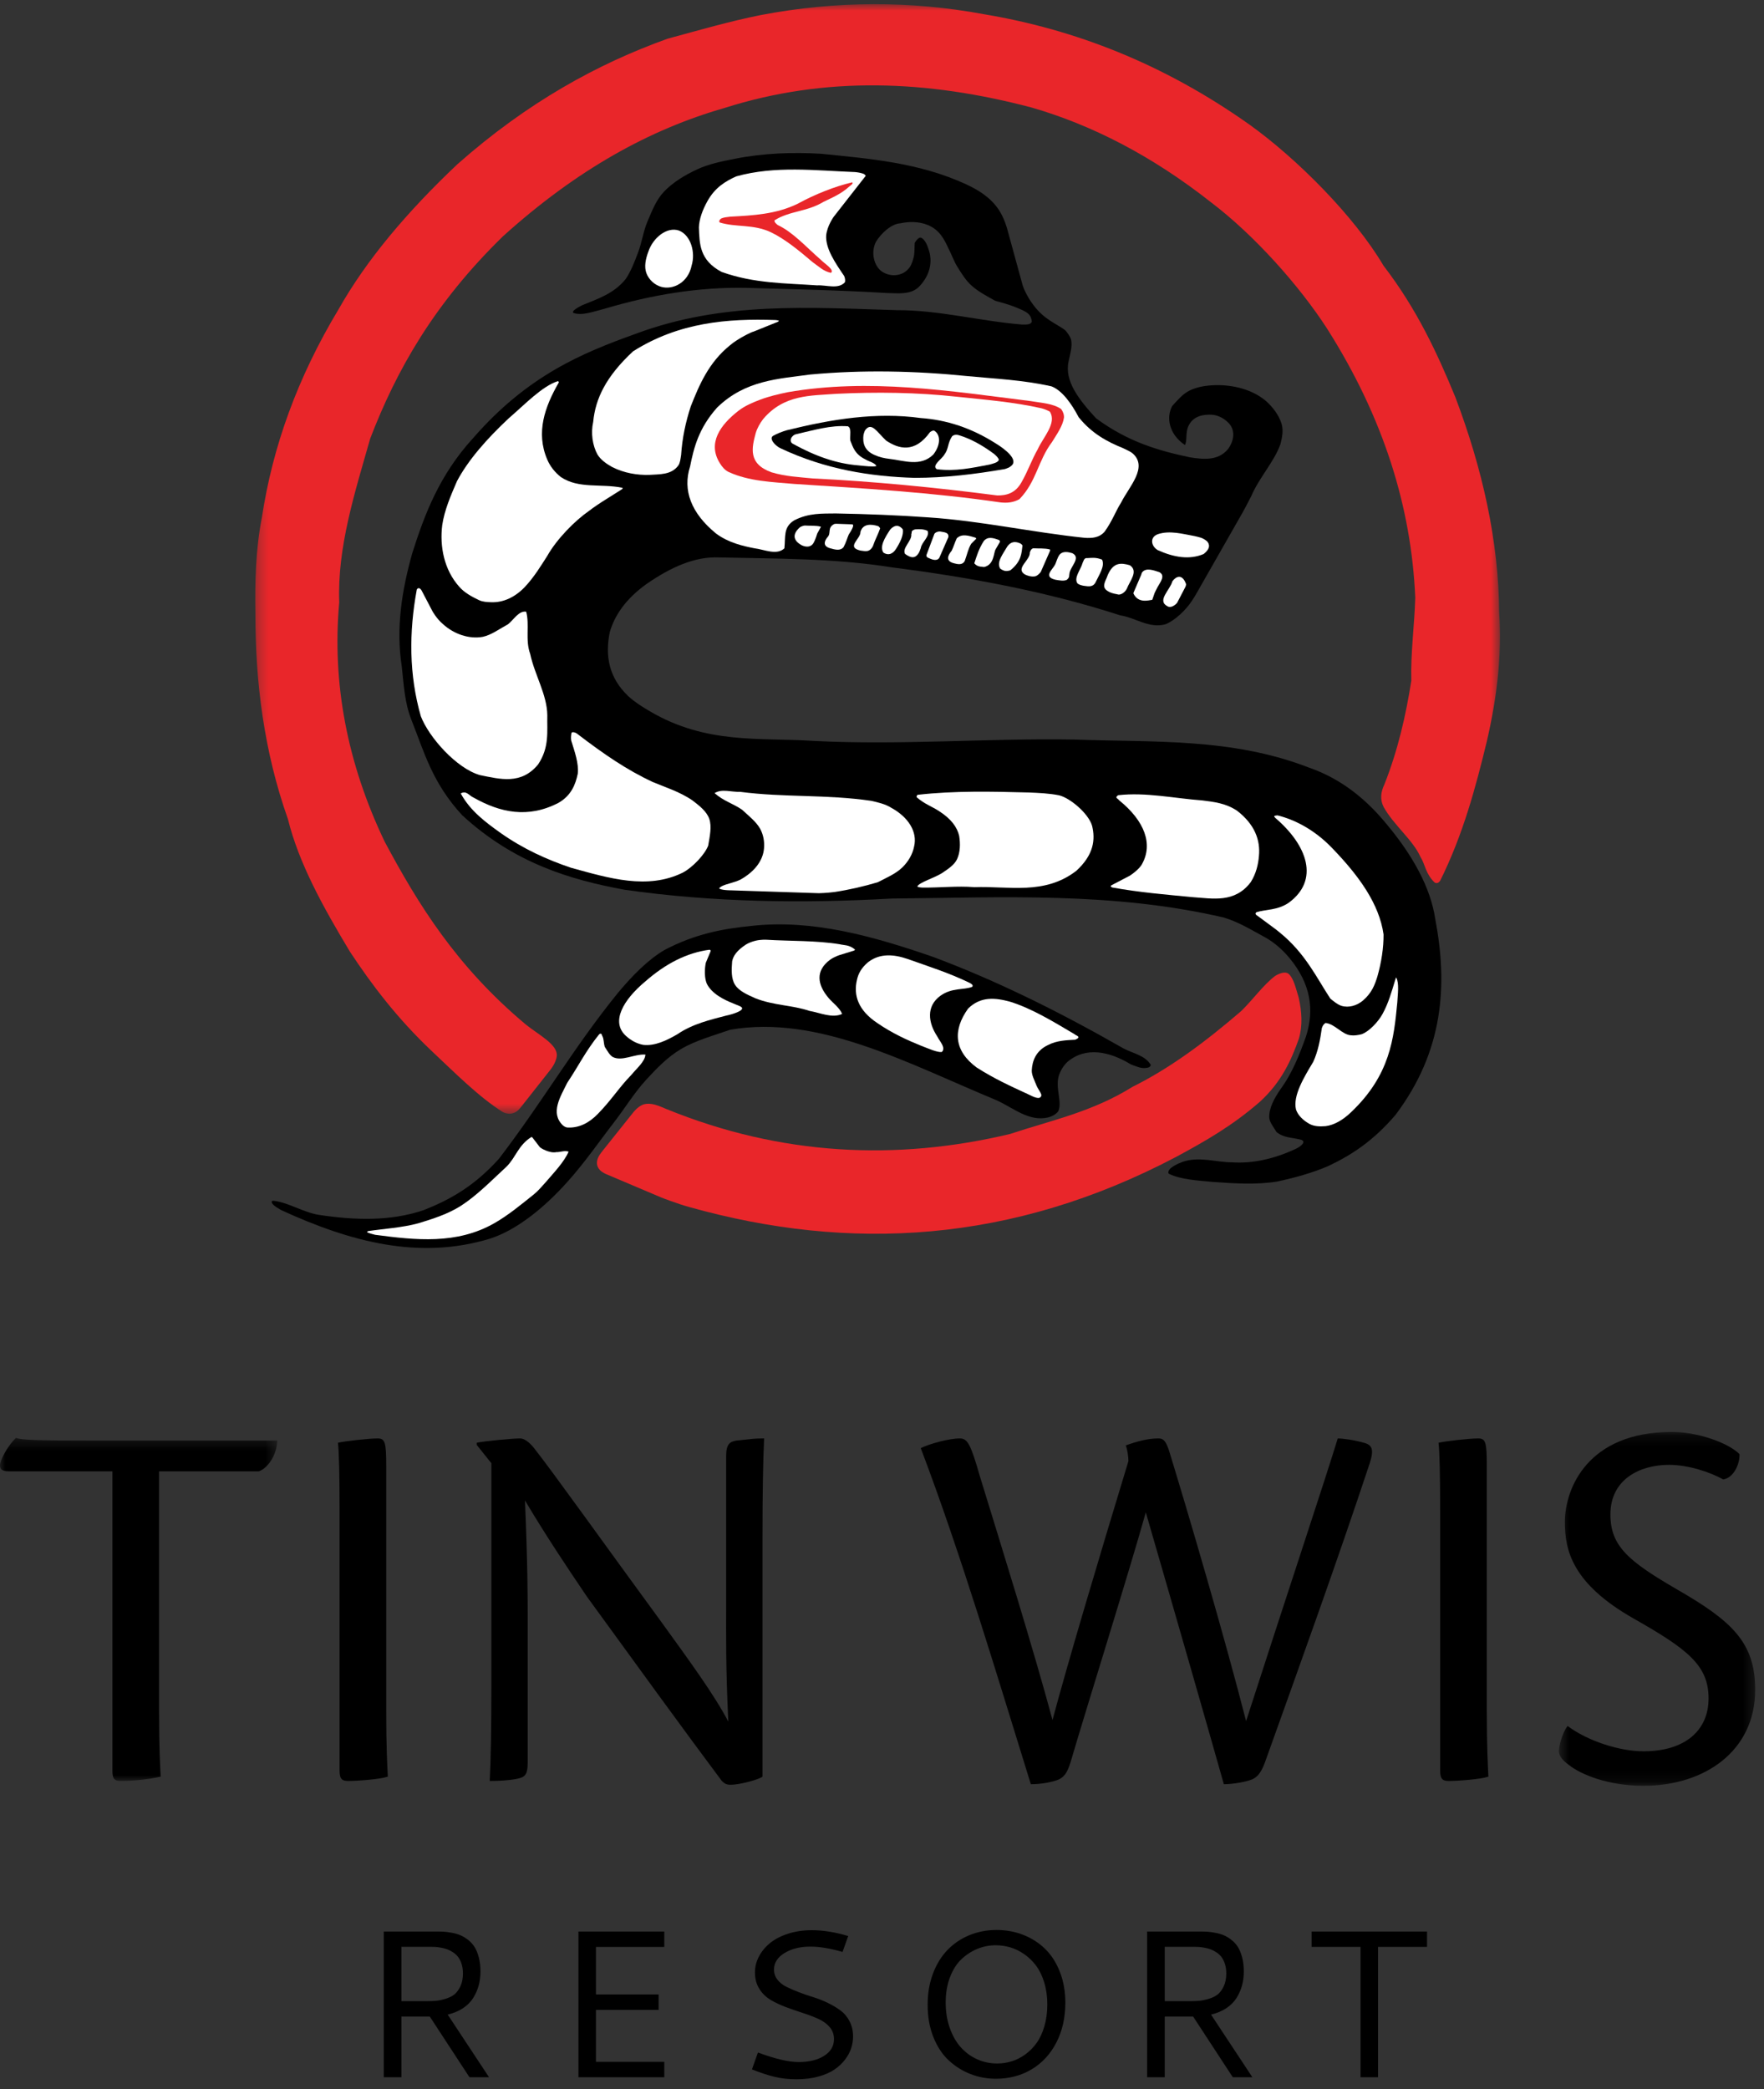
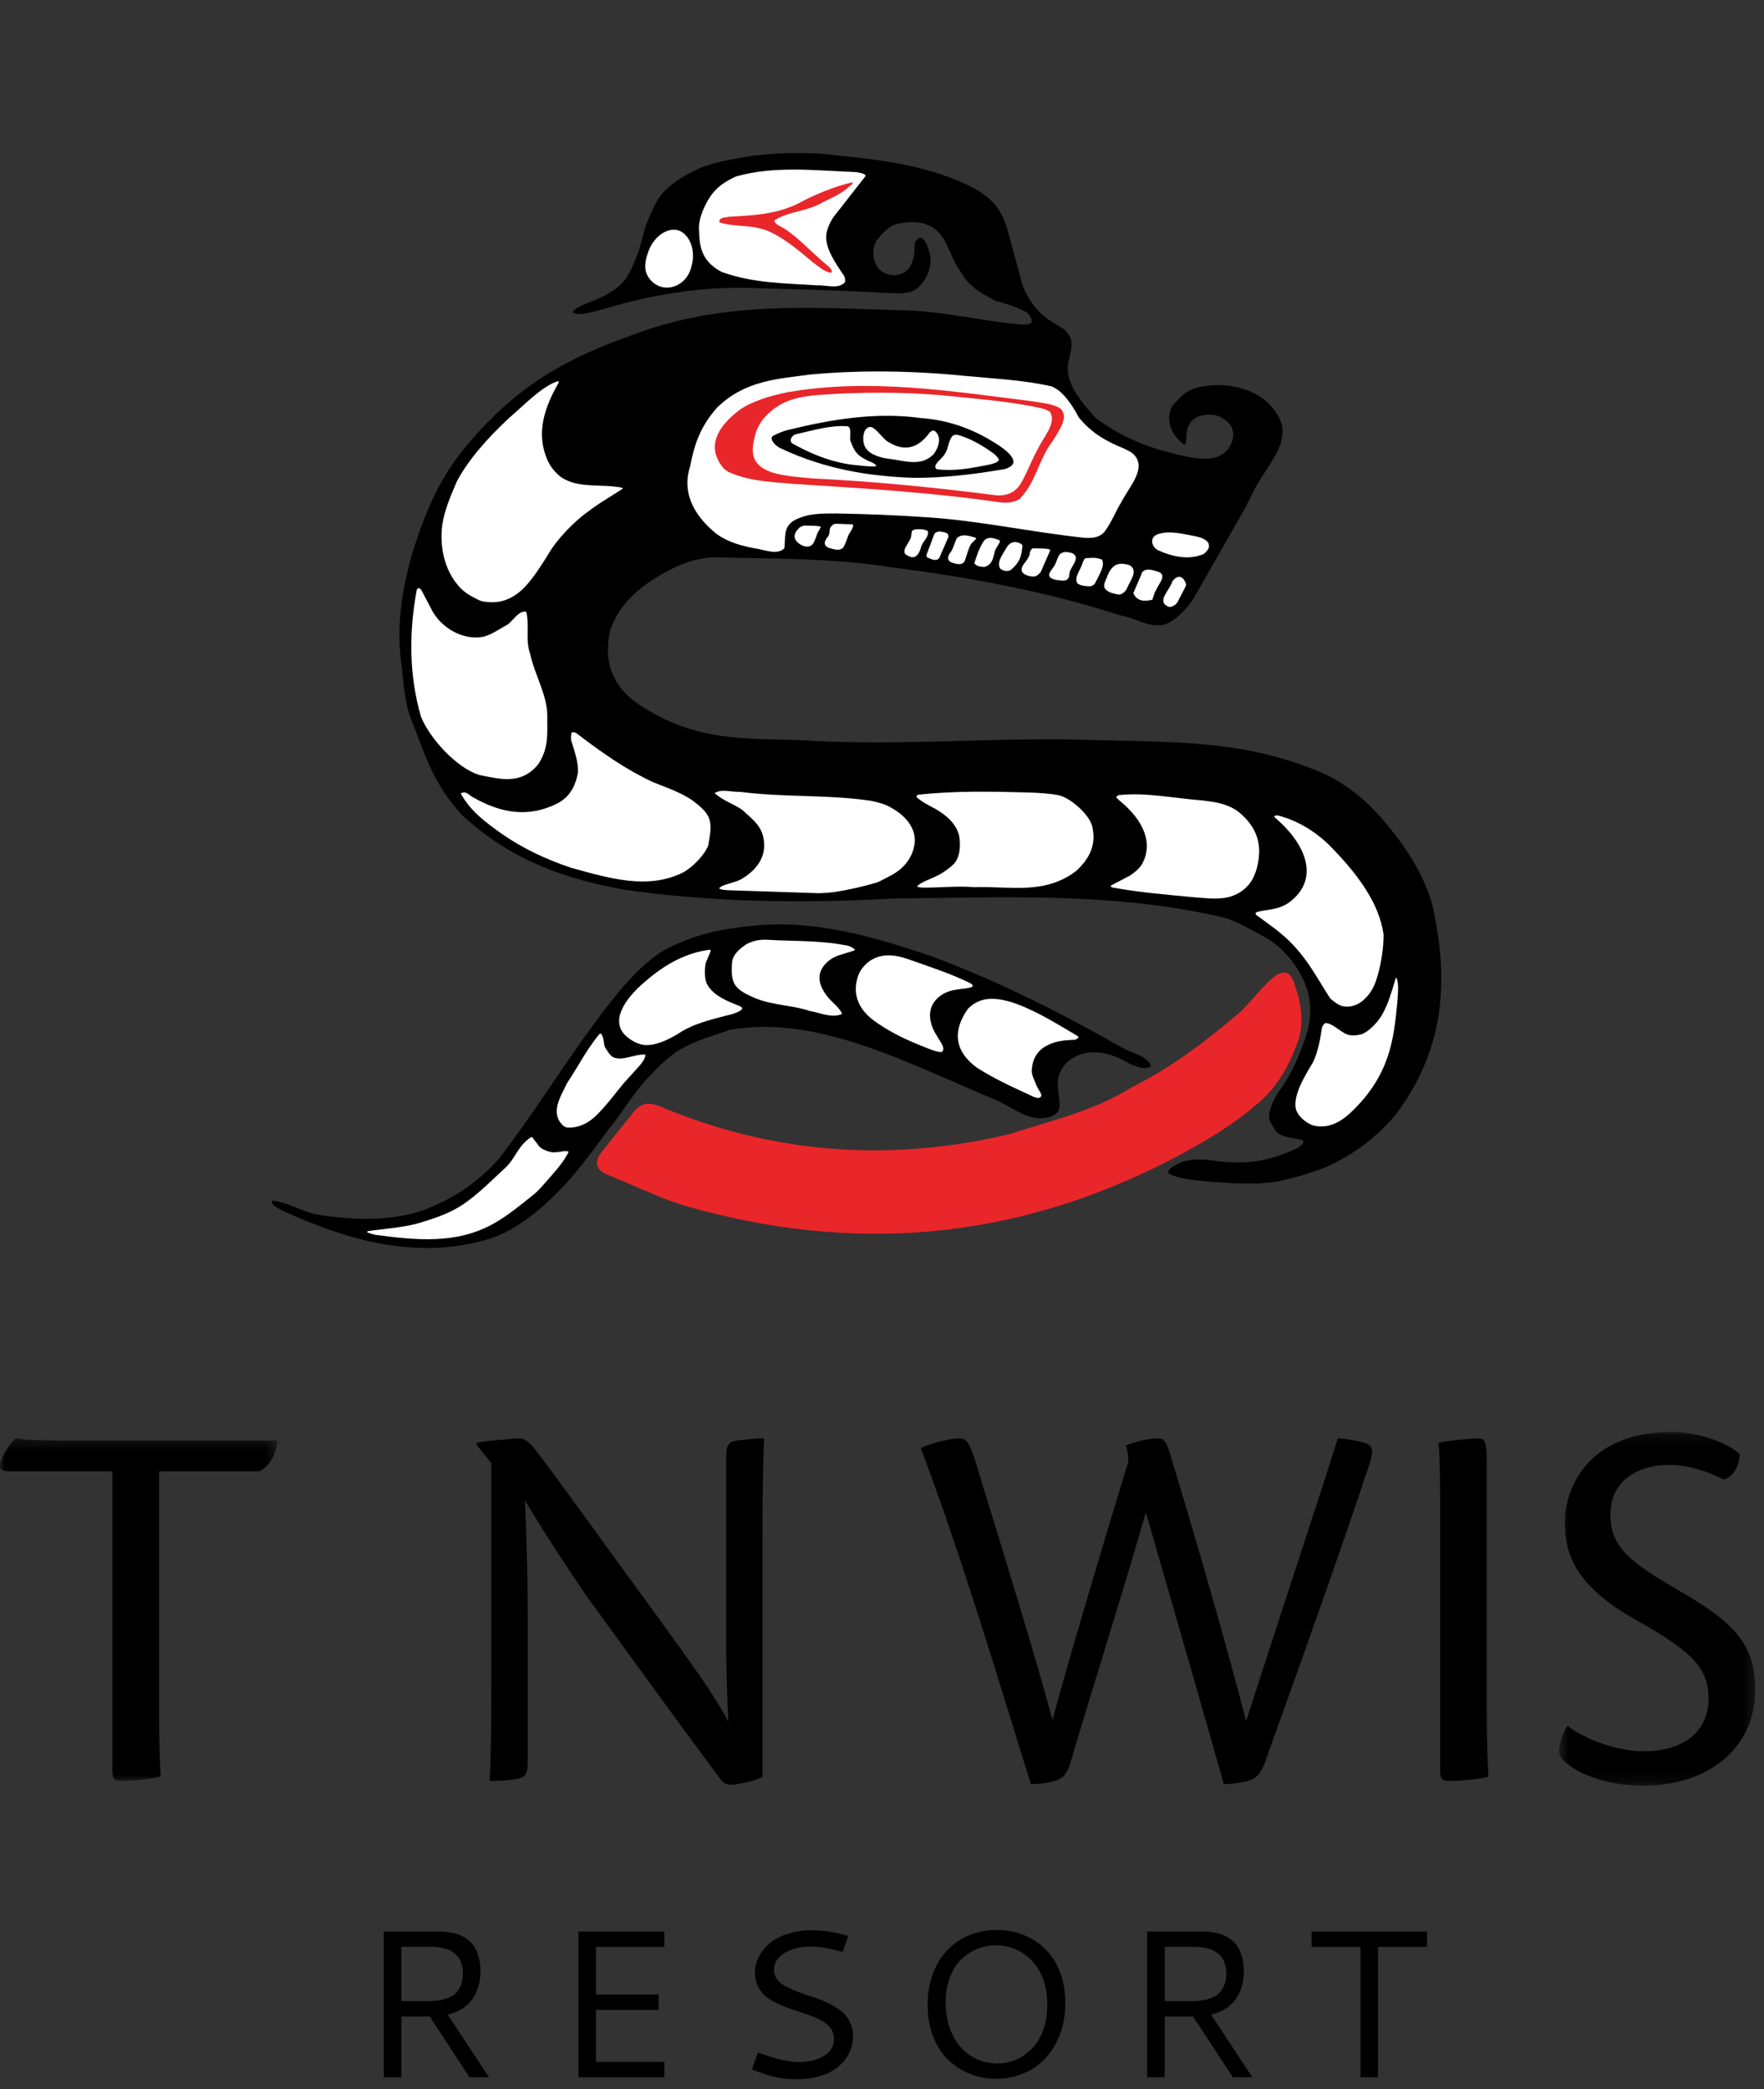
<svg xmlns="http://www.w3.org/2000/svg" xmlns:xlink="http://www.w3.org/1999/xlink" width="163px" height="193px" viewBox="0 0 163 193">
  <rect x="0" y="0" width="163" height="193" fill="#333333" stroke="none" />
  <title>Tin Wis Logo Stacked</title>
  <desc>Created with Sketch.</desc>
  <defs>
    <polygon id="path-1" points="0 0.331 25.621 0.331 25.621 32.028 0 32.028" />
    <polygon id="path-3" points="0.552 1.168 18.691 1.168 18.691 33.861 0.552 33.861" />
    <polygon id="path-5" points="1.294 0.906 116.312 0.906 116.312 103.414 1.294 103.414" />
  </defs>
  <g id="Symbols" stroke="none" stroke-width="1" fill="none" fill-rule="evenodd">
    <g id="Footer-updated" transform="translate(-78, -46)">
      <g id="Tin-Wis-Logo-Stacked" transform="translate(78, 45)">
        <g id="Group-118">
          <g id="Group-3" transform="translate(0, 133.508)">
            <mask id="mask-2" fill="white">
              <use xlink:href="#path-1" />
            </mask>
            <g id="Clip-2" />
            <path d="M10.388,3.421 L0.818,3.421 C0.116,3.421 -0.185,3.171 0.116,2.374 C0.517,1.427 1.069,0.73 1.47,0.331 C2.069,0.531 3.173,0.579 8.885,0.579 L25.621,0.579 C25.569,2.025 24.668,3.171 23.917,3.421 L14.697,3.421 L14.697,25.548 C14.697,28.986 14.797,30.633 14.847,31.628 C13.744,31.877 12.341,32.028 11.139,32.028 C10.639,32.028 10.388,31.877 10.388,31.13 L10.388,3.421 Z" id="Fill-1" fill="#000000" mask="url(#mask-2)" />
          </g>
-           <path d="M31.378,140.617 C31.378,137.277 31.329,135.185 31.229,134.288 C31.879,134.137 34.083,133.889 34.886,133.889 C35.587,133.889 35.688,134.237 35.688,136.481 L35.688,159.007 C35.688,162.495 35.787,164.141 35.837,165.136 C35.086,165.385 32.981,165.535 32.18,165.535 C31.63,165.535 31.378,165.385 31.378,164.588 L31.378,140.617 Z" id="Fill-4" fill="#000000" />
          <path d="M44.051,134.487 L44.051,134.287 C44.753,134.138 47.358,133.888 48.06,133.888 C48.412,133.888 48.862,134.187 49.312,134.736 C51.017,136.88 56.027,143.907 61.138,150.884 C63.693,154.422 65.997,157.56 67.3,160.053 C67.051,154.921 67.099,151.93 67.099,149.437 L67.099,135.533 C67.099,134.387 67.451,134.187 68.052,134.088 C69.505,133.938 69.656,133.888 70.607,133.888 C70.507,136.032 70.457,138.922 70.457,143.059 L70.457,165.136 C70.156,165.385 68.402,165.884 67.501,165.884 C67.15,165.884 66.95,165.785 66.7,165.535 C63.342,161.05 58.533,154.422 54.224,148.491 C52.37,145.75 50.465,142.909 48.51,139.619 C48.761,145.7 48.761,148.391 48.761,150.932 L48.761,163.842 C48.761,165.038 48.46,165.186 47.76,165.337 C47.007,165.485 46.106,165.535 45.253,165.535 C45.355,163.542 45.405,160.652 45.405,156.464 L45.405,136.181 L44.051,134.487 Z" id="Fill-6" fill="#000000" />
          <path d="M107.078,133.889 C107.578,133.889 107.779,134.288 108.029,135.035 C109.834,140.916 113.141,152.179 115.144,160.004 C118.902,148.342 122.51,137.528 123.612,133.889 C124.062,133.889 125.165,134.038 126.018,134.288 C126.819,134.487 126.968,134.935 126.568,136.181 C123.562,145.252 120.054,154.97 116.948,163.643 C116.597,164.638 116.296,165.038 115.895,165.286 C115.445,165.586 113.942,165.835 113.089,165.835 C111.837,161.399 108.881,151.083 105.876,140.717 C104.372,146.1 100.314,159.056 99.06,163.343 C98.709,164.588 98.458,165.088 97.858,165.385 C97.306,165.635 96.204,165.835 95.253,165.835 C92.096,155.668 88.788,144.553 85.081,134.785 C85.882,134.386 87.686,133.889 88.69,133.889 C89.39,133.889 89.691,134.386 90.542,137.378 C92.547,143.906 95.502,153.376 97.256,159.903 C98.61,154.82 101.466,145.202 104.271,135.982 C104.271,135.583 104.172,134.886 104.021,134.537 C104.973,134.188 106.025,133.889 107.028,133.889 L107.078,133.889 Z" id="Fill-8" fill="#000000" />
          <path d="M133.076,140.617 C133.076,137.277 133.027,135.185 132.927,134.288 C133.577,134.137 135.781,133.889 136.584,133.889 C137.285,133.889 137.386,134.237 137.386,136.481 L137.386,159.007 C137.386,162.495 137.485,164.141 137.535,165.136 C136.784,165.385 134.679,165.535 133.878,165.535 C133.328,165.535 133.076,165.385 133.076,164.588 L133.076,140.617 Z" id="Fill-10" fill="#000000" />
          <g id="Group-14" transform="translate(143.496, 132.122)">
            <mask id="mask-4" fill="white">
              <use xlink:href="#path-3" />
            </mask>
            <g id="Clip-13" />
            <path d="M11.025,1.168 C13.379,1.168 16.185,2.166 17.238,3.212 C17.287,4.059 16.736,5.406 15.735,5.554 C14.481,4.856 12.478,4.208 10.724,4.208 C8.018,4.208 5.311,5.554 5.311,8.794 C5.311,11.734 7.016,13.13 11.475,15.721 C16.586,18.661 18.691,20.655 18.691,24.99 C18.691,30.671 13.981,33.861 8.369,33.861 C5.112,33.861 2.557,32.815 1.455,31.917 C0.903,31.519 0.552,31.12 0.552,30.623 C0.604,29.776 1.054,28.679 1.355,28.33 C3.209,29.725 6.165,30.671 8.369,30.671 C12.227,30.671 14.381,28.729 14.381,25.788 C14.381,22.748 12.478,21.253 7.466,18.412 C1.756,15.172 1.104,12.083 1.104,9.491 C1.104,6.401 3.209,1.168 10.974,1.168 L11.025,1.168 Z" id="Fill-12" fill="#000000" mask="url(#mask-4)" />
          </g>
          <path d="M37.092,185.876 L39.426,185.876 C39.749,185.876 40.034,185.865 40.282,185.844 C40.53,185.821 40.821,185.761 41.154,185.663 C41.487,185.564 41.765,185.43 41.983,185.257 C42.202,185.082 42.389,184.828 42.545,184.499 C42.699,184.166 42.777,183.772 42.777,183.318 C42.777,182.996 42.737,182.705 42.653,182.446 C42.573,182.189 42.467,181.975 42.34,181.808 C42.213,181.64 42.057,181.494 41.873,181.372 C41.689,181.248 41.511,181.156 41.34,181.092 C41.168,181.029 40.978,180.979 40.769,180.94 C40.558,180.903 40.385,180.88 40.25,180.869 C40.112,180.861 39.967,180.856 39.816,180.856 L37.092,180.856 L37.092,185.876 Z M44.396,183.138 C44.396,183.587 44.343,184.012 44.235,184.417 C44.127,184.821 43.959,185.207 43.73,185.573 C43.502,185.94 43.186,186.256 42.783,186.526 C42.379,186.793 41.908,186.991 41.368,187.118 L45.188,192.904 L43.378,192.904 L39.711,187.296 L37.092,187.296 L37.092,192.904 L35.463,192.904 L35.463,179.443 L40.434,179.443 C40.663,179.443 40.87,179.45 41.054,179.463 C41.239,179.475 41.475,179.509 41.765,179.561 C42.053,179.615 42.308,179.689 42.529,179.782 C42.752,179.872 42.985,180.012 43.23,180.197 C43.474,180.383 43.679,180.602 43.84,180.856 C44.002,181.109 44.136,181.431 44.24,181.821 C44.345,182.212 44.396,182.653 44.396,183.138 L44.396,183.138 Z" id="Fill-15" fill="#000000" />
          <polygon id="Fill-17" fill="#000000" points="53.449 192.905 53.449 179.444 61.382 179.444 61.382 180.866 55.068 180.866 55.068 185.26 60.858 185.26 60.858 186.681 55.068 186.681 55.068 191.484 61.382 191.484 61.382 192.905" />
          <path d="M75.016,179.321 C76.058,179.321 77.178,179.501 78.378,179.861 L77.854,181.329 C76.712,181 75.721,180.837 74.882,180.837 C73.943,180.837 73.148,181.034 72.497,181.429 C71.847,181.823 71.521,182.333 71.521,182.958 C71.521,183.306 71.625,183.615 71.835,183.887 C72.044,184.158 72.32,184.379 72.664,184.549 C73.007,184.72 73.397,184.89 73.835,185.056 C74.274,185.224 74.719,185.376 75.174,185.516 C75.626,185.655 76.073,185.831 76.511,186.047 C76.95,186.262 77.34,186.496 77.683,186.752 C78.025,187.007 78.301,187.341 78.512,187.752 C78.721,188.162 78.825,188.626 78.825,189.144 C78.825,189.504 78.768,189.862 78.654,190.219 C78.539,190.576 78.35,190.929 78.082,191.281 C77.816,191.63 77.486,191.938 77.092,192.204 C76.699,192.469 76.203,192.685 75.603,192.848 C75.002,193.012 74.335,193.093 73.596,193.093 C72.861,193.093 72.184,193.019 71.564,192.866 C70.945,192.715 70.251,192.488 69.482,192.184 L70.036,190.621 C71.622,191.209 72.878,191.503 73.797,191.503 C74.763,191.503 75.548,191.31 76.154,190.925 C76.76,190.54 77.064,190.025 77.064,189.381 C77.064,188.952 76.929,188.58 76.66,188.268 C76.388,187.954 76.04,187.703 75.612,187.51 C75.183,187.318 74.708,187.138 74.187,186.97 C73.668,186.802 73.148,186.624 72.631,186.431 C72.113,186.237 71.64,186.015 71.213,185.762 C70.784,185.509 70.434,185.169 70.165,184.739 C69.893,184.311 69.76,183.804 69.76,183.223 C69.76,182.705 69.884,182.21 70.136,181.736 C70.387,181.262 70.735,180.848 71.178,180.49 C71.622,180.134 72.178,179.85 72.844,179.638 C73.511,179.426 74.235,179.321 75.016,179.321" id="Fill-19" fill="#000000" />
          <path d="M92.003,180.713 C91.425,180.713 90.871,180.82 90.337,181.035 C89.804,181.251 89.312,181.564 88.865,181.979 C88.417,182.391 88.059,182.947 87.789,183.646 C87.519,184.343 87.385,185.131 87.385,186.008 C87.385,186.849 87.508,187.624 87.756,188.333 C88.004,189.046 88.339,189.639 88.766,190.12 C89.189,190.6 89.694,190.972 90.275,191.238 C90.856,191.503 91.48,191.636 92.147,191.636 C92.597,191.636 93.04,191.569 93.475,191.436 C93.909,191.304 94.327,191.094 94.727,190.807 C95.127,190.519 95.478,190.167 95.779,189.75 C96.081,189.334 96.322,188.82 96.502,188.206 C96.683,187.593 96.775,186.92 96.775,186.188 C96.775,185.443 96.679,184.761 96.489,184.143 C96.299,183.524 96.045,183.005 95.732,182.59 C95.417,182.173 95.052,181.821 94.637,181.532 C94.221,181.245 93.792,181.036 93.351,180.907 C92.909,180.778 92.46,180.713 92.003,180.713 M92.09,179.301 C92.984,179.301 93.822,179.459 94.598,179.77 C95.376,180.084 96.049,180.524 96.618,181.092 C97.186,181.661 97.632,182.369 97.955,183.219 C98.28,184.068 98.441,185.002 98.441,186.018 C98.441,187.394 98.167,188.617 97.617,189.69 C97.069,190.758 96.307,191.587 95.332,192.172 C94.357,192.754 93.253,193.046 92.023,193.046 C91.209,193.046 90.432,192.903 89.689,192.615 C88.947,192.328 88.275,191.91 87.679,191.361 C87.083,190.811 86.606,190.093 86.251,189.205 C85.894,188.318 85.718,187.319 85.718,186.208 C85.718,185.166 85.879,184.211 86.204,183.346 C86.527,182.482 86.971,181.754 87.537,181.164 C88.101,180.572 88.776,180.115 89.556,179.789 C90.337,179.465 91.18,179.301 92.09,179.301" id="Fill-21" fill="#000000" />
          <path d="M107.628,185.876 L109.961,185.876 C110.284,185.876 110.57,185.865 110.818,185.844 C111.066,185.821 111.357,185.761 111.69,185.663 C112.023,185.564 112.3,185.43 112.519,185.257 C112.738,185.082 112.924,184.828 113.08,184.499 C113.235,184.166 113.313,183.772 113.313,183.318 C113.313,182.996 113.273,182.705 113.189,182.446 C113.108,182.189 113.002,181.975 112.876,181.808 C112.749,181.64 112.593,181.494 112.409,181.372 C112.225,181.248 112.047,181.156 111.875,181.092 C111.704,181.029 111.513,180.979 111.304,180.94 C111.094,180.903 110.921,180.88 110.786,180.869 C110.648,180.861 110.503,180.856 110.351,180.856 L107.628,180.856 L107.628,185.876 Z M114.932,183.138 C114.932,183.587 114.879,184.012 114.77,184.417 C114.663,184.821 114.494,185.207 114.266,185.573 C114.037,185.94 113.721,186.256 113.319,186.526 C112.915,186.793 112.444,186.991 111.903,187.118 L115.723,192.904 L113.913,192.904 L110.247,187.296 L107.628,187.296 L107.628,192.904 L105.999,192.904 L105.999,179.443 L110.97,179.443 C111.198,179.443 111.406,179.45 111.59,179.463 C111.775,179.475 112.01,179.509 112.3,179.561 C112.589,179.615 112.844,179.689 113.065,179.782 C113.288,179.872 113.521,180.012 113.766,180.197 C114.01,180.383 114.214,180.602 114.376,180.856 C114.538,181.109 114.671,181.431 114.776,181.821 C114.88,182.212 114.932,182.653 114.932,183.138 L114.932,183.138 Z" id="Fill-23" fill="#000000" />
          <polygon id="Fill-25" fill="#000000" points="121.195 179.444 131.861 179.444 131.861 180.864 127.337 180.864 127.337 192.905 125.718 192.905 125.718 180.864 121.195 180.864" />
          <path d="M55.675,107.327 C55.674,107.38 54.69,108.301 55.44,109.104 C55.688,109.35 56.051,109.489 56.051,109.489 L61.005,111.588 C61.086,111.634 62.699,112.244 63.689,112.513 C78.508,116.668 93.529,115.877 108.735,107.85 C111.349,106.436 113.845,105.028 116.43,102.778 C118.429,100.943 119.326,98.927 120.024,96.948 C120.378,95.743 120.293,94.46 120.007,93.172 C119.737,92.298 119.546,91.403 119.086,90.981 C118.803,90.722 118.282,90.886 117.821,91.166 C116.757,91.974 115.791,93.326 114.703,94.397 C111.337,97.292 108.094,99.696 104.661,101.399 C100.917,103.741 97.084,104.513 93.331,105.763 C82.857,108.257 72.178,107.787 61.561,103.451 C60.901,103.184 60.169,102.802 59.41,103.05 C58.9,103.256 58.51,103.777 58.51,103.777 L55.675,107.327 Z" id="Fill-27" fill="#E9262A" />
          <path d="M106.332,99.366 C105.772,98.474 104.692,98.331 103.806,97.854 C97.886,94.473 92.062,91.579 86.149,89.378 C80.599,87.467 75.058,85.914 69.438,86.539 C66.784,86.806 64.247,87.266 61.39,88.771 C59.877,89.665 58.439,91.118 57.089,92.74 C52.988,97.792 50.189,102.717 46.1,108.057 C43.819,110.588 41.601,111.824 39.167,112.792 C36.037,113.854 32.759,113.729 29.451,113.234 C28.015,112.999 26.696,112.109 25.3,111.936 C25.225,111.935 25.149,111.942 25.11,111.979 C25.057,112.306 25.669,112.593 25.994,112.801 C32.373,115.727 38.745,117.435 45.307,115.423 C47.684,114.652 50.203,112.668 52.383,110.239 C54.034,108.416 55.381,106.435 56.865,104.518 C57.82,103.26 58.651,101.909 59.704,100.76 C60.681,99.693 61.689,98.655 62.894,97.936 C64.265,97.119 65.878,96.695 67.456,96.136 C75.607,94.709 83.932,99.269 92.13,102.667 C93.758,103.433 95.096,104.633 96.851,104.236 C97.23,104.129 97.585,103.946 97.786,103.663 C98.182,102.803 97.482,101.535 97.846,100.349 C98.006,99.89 98.265,99.462 98.611,99.124 C100.324,97.644 102.545,98.143 104.503,99.339 C105.043,99.513 105.503,99.811 106.165,99.605 C106.266,99.545 106.348,99.454 106.332,99.366" id="Fill-29" fill="#000000" />
          <path d="M114.819,48.351 C114.839,48.32 115.327,47.426 115.609,46.858 C116.341,45.139 117.76,43.623 118.313,42.04 C118.492,41.376 118.605,40.696 118.407,40.103 C118.147,39.323 117.62,38.62 116.978,38.045 C115.706,36.967 113.934,36.55 112.326,36.582 C111.489,36.604 110.654,36.726 109.934,37.074 C109.307,37.376 108.822,37.954 108.311,38.515 C107.758,39.551 107.992,41.103 109.493,42.114 C109.732,41.694 109.501,40.925 109.858,40.277 C110.317,39.391 111.267,39.27 112.035,39.316 C112.518,39.373 112.982,39.585 113.343,39.907 C114.165,40.563 114.115,41.598 113.478,42.484 C112.555,43.598 111.178,43.442 109.956,43.25 C107.134,42.653 104.264,41.852 101.278,39.643 C99.704,37.934 98.322,36.184 98.747,34.37 C98.859,33.756 99.112,33.055 98.974,32.386 C98.882,32.067 98.657,31.784 98.429,31.503 C97.553,30.862 96.501,30.529 95.491,29.183 C95.147,28.729 94.862,28.238 94.647,27.752 C94.554,27.548 94.49,27.332 94.49,27.332 L93.063,22.127 C93.063,22.127 92.809,21.164 92.29,20.376 C91.483,19.185 90.374,18.549 89.293,18.034 C84.884,16.005 80.37,15.67 75.894,15.207 C73.248,15.051 70.554,15.142 67.89,15.671 C66.697,15.908 65.505,16.144 64.432,16.641 C63.284,17.175 62.193,17.83 61.35,18.712 C60.65,19.445 60.257,20.455 59.833,21.453 C59.445,22.366 59.316,23.387 58.963,24.322 C58.637,25.18 58.313,26.039 57.819,26.774 C56.749,28.112 55.261,28.604 53.819,29.188 C53.54,29.323 53.27,29.474 53.043,29.661 C52.965,29.725 52.929,29.822 52.955,29.896 C53.756,30.212 54.886,29.768 55.846,29.528 C60.221,28.231 64.577,27.503 68.978,27.595 C73.298,27.715 77.62,27.809 81.937,28.071 C82.616,28.087 83.293,28.148 83.915,28.015 C84.332,27.925 84.717,27.726 84.99,27.417 C85.898,26.449 86.235,25.191 85.785,23.984 C85.647,23.52 85.408,23.092 85.118,22.963 C84.939,22.885 84.705,23.142 84.527,23.427 C84.488,23.763 84.541,24.397 84.403,24.861 C84.294,25.223 84.182,25.583 83.945,25.829 C83.424,26.469 82.341,26.646 81.508,26.097 C80.753,25.586 80.448,24.321 80.934,23.352 C81.429,22.531 82.386,21.667 83.208,21.63 C83.991,21.459 84.91,21.45 85.749,21.792 C86.842,22.262 87.253,23.12 87.635,23.94 C87.929,24.504 88.133,25.114 88.464,25.647 C88.853,26.275 89.24,26.904 89.77,27.381 C90.398,27.946 91.179,28.349 91.948,28.782 C92.532,28.955 93.232,29.128 93.847,29.383 C94.272,29.563 94.708,29.717 95.02,29.99 C95.22,30.165 95.316,30.437 95.344,30.698 C95.275,31.028 94.751,30.985 94.414,30.981 C90.566,30.665 86.742,29.642 82.9,29.656 C74.878,29.42 66.828,28.82 58.744,31.837 C53.808,33.611 48.766,35.671 43.693,41.502 C40.602,44.89 39.226,48.529 38.09,52.125 C37.121,55.57 36.581,59.048 37.121,62.539 C37.313,64.192 37.367,65.908 38.043,67.573 C39.168,70.404 39.944,73.341 42.721,76.328 C47.511,80.733 52.691,82.284 57.734,83.203 C65.941,84.372 74.176,84.471 82.397,84.012 C92.61,83.922 102.762,83.373 113.072,85.764 C114.455,86.171 115.688,86.94 117.05,87.681 C117.74,88.09 118.499,88.714 119.154,89.512 C121.089,91.84 121.486,94.25 120.681,96.744 C120.101,98.368 119.444,100.099 118.301,101.658 C117.768,102.439 117.227,103.393 117.286,104.289 C117.344,104.726 117.683,105.125 117.952,105.582 C118.654,106.135 119.279,106.06 120.217,106.293 C120.765,106.47 120.177,106.951 119.625,107.188 C117.76,108.037 115.838,108.504 113.881,108.383 C112.375,108.381 110.815,107.809 109.284,108.337 C109.024,108.43 108.772,108.539 108.538,108.678 C108.345,108.794 108.152,108.913 108.044,109.075 C107.95,109.214 107.914,109.38 108.024,109.445 C109.133,109.986 110.698,110.058 112.059,110.192 C113.992,110.327 116.014,110.476 118.001,110.159 C119.617,109.813 121.216,109.376 122.723,108.732 C124.916,107.695 126.883,106.407 128.947,104.005 C133.382,98.107 133.792,92.063 132.62,85.88 C132.176,82.952 130.514,79.993 128.125,77.135 C125.873,74.384 123.459,72.789 120.992,71.93 C113.799,69.127 106.499,69.596 99.229,69.322 C91.204,69.19 83.183,69.862 75.158,69.447 C70.189,69.124 65.29,69.783 60.091,66.735 C59.375,66.319 58.676,65.876 58.071,65.331 C56.207,63.566 55.918,61.532 56.346,59.396 C56.766,57.936 57.756,56.359 59.782,54.922 C61.982,53.417 64.166,52.397 66.458,52.498 C71.75,52.623 77.037,52.563 82.337,53.404 C89.367,54.305 96.486,55.576 103.508,57.847 C104.93,58.06 106.185,59.098 107.702,58.67 C108.583,58.319 109.58,57.351 110.129,56.519 C110.331,56.227 110.507,55.915 110.507,55.915 L114.819,48.351 Z" id="Fill-31" fill="#000000" />
          <g id="Group-35" transform="translate(22.291, 0.479)">
            <mask id="mask-6" fill="white">
              <use xlink:href="#path-5" />
            </mask>
            <g id="Clip-34" />
-             <path d="M28.558,99.363 C28.558,99.363 29.099,98.72 29.159,98.066 C29.245,97.016 27.51,96.143 26.328,95.198 C19.865,89.806 16.325,84.018 13.258,78.286 C9.774,71.014 8.384,63.585 9.055,56.177 C8.867,51.106 10.475,46.1 11.921,41.027 C14.313,34.803 17.776,28.6 24.185,22.351 C31.03,16.173 37.763,12.477 44.63,10.504 C54.021,7.517 63.419,7.921 73.035,10.456 C78.574,12.055 84.141,14.904 89.595,19.198 C93.612,22.241 97.783,26.925 100.341,30.889 C105.569,39.129 108.124,47.399 108.485,55.737 C108.41,58.293 108.049,60.839 108.12,63.404 C107.617,66.62 106.875,69.853 105.627,73.001 C105.298,73.682 105.211,74.377 105.558,75.066 C106.481,76.74 108.261,78.112 108.962,79.682 C109.42,80.405 109.421,81.238 110.285,82.062 C110.409,82.11 110.578,82.176 110.787,81.885 C112.879,77.675 114.059,73.312 115.106,68.972 C116.018,65.017 116.508,61.067 116.238,57.093 C116.188,50.501 114.704,43.865 112.19,37.217 C110.519,33.158 108.632,29.075 105.548,25.062 C102.869,20.516 97.546,15.166 93.155,12.026 C85.144,6.353 76.943,3.229 68.677,1.843 C61.869,0.575 54.947,0.588 48.009,1.911 C45.11,2.492 42.261,3.322 39.394,4.098 C32.929,6.416 26.449,9.971 19.976,15.692 C15.288,20.124 11.563,24.55 9.011,29.066 C5.186,35.417 2.902,41.798 1.911,48.306 C1.333,51.286 1.256,54.257 1.307,57.243 C1.304,63.537 2.098,69.932 4.314,76.191 C5.326,80.285 7.573,84.334 10.044,88.442 C12.049,91.478 14.399,94.593 17.605,97.624 C19.817,99.707 22.005,101.903 24.174,103.261 C24.536,103.436 24.989,103.515 25.45,103.2 C25.646,103.06 25.8,102.859 25.8,102.859 L28.558,99.363 Z" id="Fill-33" fill="#E9262A" mask="url(#mask-6)" />
          </g>
          <path d="M49.855,106.943 C49.881,107.044 50.788,107.576 51.407,107.439 C51.776,107.453 52.165,107.26 52.542,107.395 C52.116,108.368 51.209,109.299 50.408,110.237 C50.053,110.626 49.717,111.035 49.309,111.361 C48.125,112.302 46.967,113.272 45.677,114.005 C42.209,115.988 38.407,115.572 34.662,115.077 C34.423,115.016 34.225,114.968 33.951,114.857 C33.938,114.829 33.861,114.825 34.015,114.734 C35.458,114.52 37.145,114.423 38.65,114.014 C40.022,113.599 41.387,113.158 42.567,112.414 C44.104,111.424 45.374,110.096 46.825,108.761 C47.684,107.884 47.904,106.784 49.108,106.041 C49.154,106.044 49.196,106.088 49.196,106.088 L49.855,106.943 Z" id="Fill-36" fill="#FFFFFF" />
          <path d="M55.645,96.694 C55.828,97.022 55.751,97.299 55.886,97.72 C56.124,98.077 56.312,98.456 56.612,98.645 C57.472,99.092 58.594,98.363 59.637,98.427 C59.611,99.056 58.842,99.692 58.334,100.309 C57.254,101.406 56.501,102.62 55.27,103.881 C54.436,104.758 53.495,105.207 52.488,105.169 C52.31,105.174 52.143,105.079 51.998,104.955 C50.837,103.812 51.764,102.354 52.419,101.028 C53.431,99.522 54.11,98.106 55.367,96.552 C55.442,96.519 55.557,96.372 55.645,96.694" id="Fill-38" fill="#FFFFFF" />
          <path d="M93.327,93.541 C95.352,94.169 97.324,95.379 99.308,96.554 C99.379,96.659 100.017,96.784 99.35,97.054 C98.591,97.1 97.677,97.108 96.824,97.553 C95.708,98.086 95.381,99.025 95.338,99.895 C95.331,100.34 95.581,100.783 95.764,101.254 C95.91,101.628 96.206,101.944 96.229,102.191 C96.125,102.701 95.423,102.291 94.961,102.073 C93.396,101.348 91.952,100.704 90.251,99.625 C88.142,98.073 88.032,96.169 89.454,94.18 C90.629,93.015 91.998,93.182 93.327,93.541" id="Fill-40" fill="#FFFFFF" />
          <path d="M125.811,96.55 C126.517,96.303 127.347,95.395 127.732,94.709 C128.292,93.703 128.593,92.617 128.918,91.548 C128.962,91.415 128.996,91.28 129.016,91.312 C129.305,91.835 129.157,92.836 129.115,93.609 C128.796,96.914 128.483,100.305 124.827,103.768 C124.115,104.447 123.302,104.941 122.483,105.04 C121.95,105.087 121.411,105.063 120.986,104.824 C120.426,104.509 119.94,104.056 119.755,103.504 C119.447,102.217 120.518,100.485 121.351,99.094 C121.801,98.093 121.984,97.1 122.144,95.974 C122.218,95.807 122.232,95.688 122.477,95.506 C123.342,95.585 124.015,96.587 124.823,96.645 C125.145,96.685 125.482,96.63 125.811,96.55" id="Fill-42" fill="#FFFFFF" />
          <path d="M83.864,89.595 C85.785,90.282 87.668,90.863 89.631,91.819 C89.75,91.902 89.956,91.99 89.842,92.166 C89.064,92.482 87.983,92.218 86.896,92.994 C85.556,93.97 85.775,95.493 86.598,96.737 C86.774,97.09 87.052,97.393 87.142,97.715 C87.197,97.916 87.144,98.131 87,98.191 C86.577,98.231 85.737,97.848 85.103,97.607 C83.808,97.082 82.434,96.453 81.083,95.525 C79.323,94.363 78.837,92.972 79.188,91.516 C79.304,90.984 79.567,90.427 80.236,89.874 C81.34,89.044 82.617,89.168 83.864,89.595" id="Fill-44" fill="#FFFFFF" />
          <path d="M65.217,89.952 C65.217,89.952 64.975,91.036 65.308,91.873 C65.766,92.807 66.883,93.361 67.804,93.722 C68.074,93.85 68.373,93.921 68.534,94.062 C68.817,94.36 67.658,94.715 67.102,94.827 C65.629,95.213 64.008,95.585 62.594,96.547 C61.644,97.104 60.51,97.657 59.438,97.529 C58.846,97.424 58.287,97.112 57.835,96.698 C56.415,95.407 57.582,93.382 59.611,91.685 C61.543,89.99 63.492,89.02 65.546,88.743 C65.592,88.75 65.635,88.763 65.656,88.793 C65.681,88.827 65.656,88.896 65.656,88.896 L65.217,89.952 Z" id="Fill-46" fill="#FFFFFF" />
          <path d="M77.604,89.226 C77.604,89.226 77.095,89.38 76.691,89.675 C75.346,90.68 75.497,91.947 76.577,93.215 C76.964,93.665 77.582,94.099 77.817,94.671 C76.907,95.1 75.801,94.567 74.788,94.39 C73.232,93.859 71.482,93.895 69.794,93.224 C69.037,92.886 68.279,92.554 67.917,91.977 C67.561,91.409 67.587,90.608 67.653,89.813 C67.751,89.31 68.082,88.818 68.924,88.263 C69.2,88.097 69.508,87.982 69.824,87.906 C70.288,87.794 70.784,87.816 70.784,87.816 C73.047,87.954 75.401,87.88 77.57,88.231 C78.039,88.345 78.433,88.263 78.993,88.712 C79,88.736 78.994,88.764 78.975,88.782 C78.937,88.82 78.869,88.836 78.869,88.836 L77.604,89.226 Z" id="Fill-48" fill="#FFFFFF" />
          <path d="M116.243,85.64 C116.267,85.63 115.843,85.475 116.106,85.272 C116.981,84.999 118.042,85.112 119.086,84.398 C121.934,82.313 120.838,79.116 117.826,76.548 C117.856,76.515 117.5,76.366 118.044,76.329 C119.603,76.709 121.458,77.637 123.106,79.361 C125.62,81.961 127.445,84.531 127.845,87.322 C127.855,88.555 127.647,89.921 127.271,91.231 C127.04,91.956 126.782,92.715 125.93,93.445 C125.39,93.896 124.637,94.134 123.949,93.922 C123.589,93.8 123.288,93.549 122.927,93.256 C121.653,91.32 120.626,89.089 118.281,87.174 C118.058,86.984 117.821,86.808 117.821,86.808 L116.243,85.64 Z" id="Fill-50" fill="#FFFFFF" />
          <path d="M67.597,83.254 C67.597,83.254 66.817,83.262 66.491,83.11 C66.403,83.07 66.557,82.942 66.735,82.853 C67.209,82.628 67.835,82.547 68.428,82.259 C69.79,81.488 70.516,80.455 70.599,79.36 C70.651,78.739 70.534,78.102 70.236,77.557 C69.862,76.907 69.241,76.426 68.574,75.81 C67.737,75.228 66.878,75.023 66.03,74.273 C66.706,73.843 67.61,74.191 68.401,74.155 C72.431,74.685 76.395,74.378 80.513,74.987 C81.15,75.132 81.787,75.279 82.317,75.605 C83.926,76.474 84.799,77.841 84.464,79.214 C84.322,79.93 83.929,80.597 83.389,81.127 C82.781,81.723 81.929,82.08 81.105,82.508 C79.811,82.891 78.462,83.205 77.136,83.405 C76.41,83.503 75.673,83.519 75.673,83.519 L67.597,83.254 Z" id="Fill-52" fill="#FFFFFF" />
          <path d="M97.855,74.473 C98.893,74.719 100.581,76.161 100.913,77.29 C101.222,78.554 101.083,79.966 99.445,81.459 C96.505,83.714 93.202,82.845 90.039,82.96 C88.432,82.831 86.85,83.02 85.22,83 C84.981,82.981 84.743,82.952 84.772,82.877 C84.984,82.51 86.275,82.133 87.025,81.674 C87.597,81.285 88.184,80.914 88.433,80.379 C88.73,79.741 88.749,78.967 88.631,78.222 C88.448,77.427 87.895,76.65 86.767,75.932 C86.113,75.501 85.448,75.296 84.716,74.664 C84.698,74.629 84.687,74.591 84.701,74.559 C84.724,74.496 84.752,74.435 84.808,74.427 C88.177,74.045 91.642,74.124 95.062,74.214 C96.006,74.255 96.951,74.293 97.855,74.473" id="Fill-54" fill="#FFFFFF" />
          <path d="M104.278,81.963 C104.336,81.968 105.296,81.32 105.539,80.803 C106.529,79.017 105.826,76.88 103.395,74.921 C103.322,74.772 102.949,74.709 103.322,74.465 C105.886,74.174 108.498,74.756 111.104,74.948 C112.142,75.084 113.229,75.183 114.305,75.896 C115.941,77.156 116.476,78.609 116.329,80.101 C116.263,80.864 116.072,81.705 115.576,82.492 C114.101,84.448 112.056,84.01 110.23,83.886 C107.747,83.649 105.284,83.446 102.783,82.991 C102.702,82.962 102.609,82.908 102.645,82.843 C102.673,82.794 102.747,82.762 102.747,82.762 L104.278,81.963 Z" id="Fill-56" fill="#FFFFFF" />
          <path d="M53.371,68.819 C55.792,70.666 57.925,72.138 60.319,73.246 C61.394,73.702 62.817,74.139 63.991,74.951 C64.654,75.455 65.305,75.976 65.538,76.647 C65.786,77.362 65.589,78.236 65.439,79.125 C65.122,79.957 63.977,81.156 63.095,81.616 C59.83,83.221 56.29,82.138 52.757,81.166 C50.547,80.42 48.354,79.435 46.234,77.938 C44.915,76.992 43.464,75.94 42.574,74.302 C43.101,74.003 43.343,74.506 43.755,74.682 C46.221,76.076 48.785,76.629 51.6,75.174 C52.782,74.503 53.182,73.469 53.386,72.487 C53.496,71.525 53.098,70.44 52.786,69.427 C52.74,69.186 52.768,68.934 52.812,68.693 C52.91,68.59 53.193,68.662 53.371,68.819" id="Fill-58" fill="#FFFFFF" />
          <path d="M39.963,57.473 C39.963,57.473 40.352,58.175 40.93,58.657 C41.939,59.58 43.351,60.068 44.621,59.832 C45.416,59.657 46.141,59.107 46.946,58.671 C47.482,58.247 47.936,57.403 48.62,57.512 C48.952,58.715 48.516,60.106 48.99,61.408 C49.405,63.349 50.55,65.175 50.574,67.076 C50.537,68.559 50.79,70.014 49.727,71.616 C48.168,73.521 46.22,72.987 44.349,72.608 C42.187,71.993 39.639,69.123 38.889,67.179 C37.79,63.348 37.782,59.408 38.514,55.463 C38.601,55.315 38.739,55.287 38.885,55.449 C38.934,55.506 38.97,55.576 38.97,55.576 L39.963,57.473 Z" id="Fill-60" fill="#FFFFFF" />
          <path d="M108.791,56.65 C108.798,56.697 108.284,57.254 107.876,57.01 C106.879,56.477 108.106,55.533 108.332,54.704 C108.661,54.247 109.243,53.967 109.598,54.965 C109.597,55.097 109.531,55.228 109.531,55.228 L108.791,56.65 Z" id="Fill-62" fill="#FFFFFF" />
          <path d="M106.474,56.414 C106.117,56.462 105.167,56.759 104.732,55.826 C104.734,55.776 104.755,55.725 104.755,55.725 L105.458,54.089 C105.458,54.089 105.479,53.96 105.547,53.863 C105.911,53.418 106.619,53.691 107.14,53.864 C107.703,54.18 107.228,54.769 106.966,55.232 C106.819,55.508 106.688,55.79 106.688,55.79 L106.474,56.414 Z" id="Fill-64" fill="#FFFFFF" />
          <path d="M104.404,53.221 C105.219,53.772 104.411,54.648 104.122,55.388 C104.004,55.651 103.585,56.045 103.222,55.898 C102.927,55.848 102.58,55.779 102.25,55.532 C101.762,55.147 102.205,54.626 102.357,54.13 C102.876,52.933 103.578,52.981 104.404,53.221" id="Fill-66" fill="#FFFFFF" />
          <path d="M101.833,52.7 C102.119,53.315 101.563,54.091 101.208,54.846 C100.925,55.304 100.473,55.151 100.083,55.11 C99.883,55.062 99.685,55.01 99.557,54.893 C99.206,54.363 99.862,53.648 100.039,52.995 C100.113,52.892 100.15,52.504 100.468,52.561 C100.911,52.54 101.249,52.474 101.833,52.7" id="Fill-68" fill="#FFFFFF" />
          <path d="M99.085,52.105 C99.944,52.537 98.854,53.367 98.816,54.026 C98.771,54.181 98.88,54.31 98.571,54.573 C98.273,54.702 97.908,54.62 97.551,54.565 C96.357,54.297 97.254,53.635 97.497,53.155 C97.626,52.896 97.669,52.579 97.917,52.231 C98.209,51.901 98.695,51.989 99.085,52.105" id="Fill-70" fill="#FFFFFF" />
          <path d="M96.184,53.81 C96.184,53.852 95.835,54.263 95.576,54.253 C95.312,54.29 94.952,54.216 94.651,54.038 C93.838,53.478 95.214,52.745 95.157,52.043 C95.196,51.946 95.229,51.845 95.291,51.768 C95.355,51.689 95.468,51.653 95.468,51.653 C95.987,51.691 96.522,51.626 97.027,51.766 C97.036,51.788 97.038,51.814 97.033,51.839 C97.027,51.892 97.003,51.94 97.003,51.94 L96.184,53.81 Z" id="Fill-72" fill="#FFFFFF" />
          <path d="M94.48,51.412 C94.384,52.061 94.431,52.836 93.349,53.695 C93.098,53.751 92.863,53.846 92.423,53.534 C92.062,52.937 92.652,52.219 93.084,51.478 C93.417,51.022 93.812,50.992 94.294,51.212 C94.379,51.267 94.461,51.33 94.48,51.412" id="Fill-74" fill="#FFFFFF" />
          <path d="M91.999,51.749 C91.802,52.055 91.887,53.163 90.939,53.384 C90.651,53.336 90.336,53.401 90.027,53.041 C90.254,52.367 90.435,51.715 90.913,50.972 C91.289,50.549 91.751,50.681 92.321,50.894 C92.391,50.941 92.403,51.051 92.403,51.051 L91.999,51.749 Z" id="Fill-76" fill="#FFFFFF" />
          <path d="M89.74,51.24 C89.457,51.712 89.384,52.173 89.145,52.826 C88.917,53.239 88.489,53.125 88.131,53.034 C87.318,52.816 87.613,52.269 87.936,51.882 C88.102,51.544 88.194,51.203 88.408,50.732 C88.888,50.272 89.509,50.491 90.123,50.665 C90.148,50.687 90.194,50.719 90.207,50.748 C90.21,50.761 90.201,50.775 90.201,50.775 L89.74,51.24 Z" id="Fill-78" fill="#FFFFFF" />
          <path d="M86.797,52.53 C86.587,52.879 86.113,52.703 85.718,52.512 C85.672,52.479 85.633,52.439 85.613,52.39 C85.591,52.328 85.617,52.249 85.617,52.249 L86.317,50.386 C86.348,50.201 86.7,50.061 86.93,50.112 C87.147,50.172 87.682,50.145 87.636,50.601 C87.629,50.629 87.617,50.657 87.617,50.657 L86.797,52.53 Z" id="Fill-80" fill="#FFFFFF" />
          <path d="M85.712,50.043 C85.944,50.571 85.157,51.087 85.086,51.629 C85.015,51.799 84.972,51.981 84.873,52.123 C84.564,52.593 84.197,52.583 83.63,52.176 C83.325,51.623 84.296,50.955 84.204,50.345 C84.305,50.204 84.097,50.043 84.56,49.906 C84.933,49.876 85.333,49.869 85.712,50.043" id="Fill-82" fill="#FFFFFF" />
-           <path d="M75.514,50.295 C75.507,50.305 75.369,50.823 75.169,51.164 C74.915,51.598 74.429,51.553 74.044,51.355 C73.423,50.999 73.101,50.455 73.89,49.734 C74.079,49.587 74.348,49.551 74.348,49.551 C74.844,49.586 75.359,49.53 75.837,49.655 C75.847,49.666 75.857,49.677 75.857,49.677 L75.514,50.295 Z" id="Fill-84" fill="#FFFFFF" />
-           <path d="M83.423,49.907 C83.505,50.449 83.183,51.097 82.8,51.704 C82.481,52.211 82.063,52.333 81.632,52.056 C81.254,51.492 81.768,50.67 82.259,49.921 C82.602,49.545 83.016,49.4 83.423,49.907" id="Fill-86" fill="#FFFFFF" />
-           <path d="M81.33,49.808 C81.142,50.362 80.86,50.856 80.662,51.449 C80.347,52.071 79.932,51.911 79.503,51.863 C78.142,51.554 79.556,50.757 79.507,50.147 C79.73,49.358 80.508,49.405 81.155,49.611 C81.228,49.651 81.277,49.73 81.33,49.808" id="Fill-88" fill="#FFFFFF" />
+           <path d="M75.514,50.295 C75.507,50.305 75.369,50.823 75.169,51.164 C74.915,51.598 74.429,51.553 74.044,51.355 C73.423,50.999 73.101,50.455 73.89,49.734 C74.079,49.587 74.348,49.551 74.348,49.551 C74.844,49.586 75.359,49.53 75.837,49.655 C75.847,49.666 75.857,49.677 75.857,49.677 L75.514,50.295 " id="Fill-84" fill="#FFFFFF" />
          <path d="M78.703,49.439 C79.051,49.418 78.617,50.092 78.431,50.376 C78.277,50.72 78.197,51.083 77.948,51.547 C77.64,51.927 77.136,51.769 76.718,51.654 C76.013,51.465 76.163,50.997 76.455,50.636 C76.845,50.26 76.403,49.765 77.087,49.412 C77.175,49.385 77.271,49.389 77.271,49.389 L78.703,49.439 Z" id="Fill-90" fill="#FFFFFF" />
          <path d="M110.391,50.527 C110.758,50.624 111.114,50.649 111.53,51.002 C111.785,51.276 111.863,51.678 111.225,52.181 C109.92,52.737 108.485,52.497 106.993,51.831 C106.367,51.473 106.201,50.636 106.994,50.349 C108.093,49.986 109.251,50.322 110.391,50.527" id="Fill-92" fill="#FFFFFF" />
          <path d="M55.664,47.338 C55.631,47.354 54.861,47.859 54.39,48.226 C53.138,49.096 51.458,50.78 50.57,52.357 C49.967,53.295 49.361,54.311 48.466,55.26 C47.534,56.217 46.474,56.673 45.395,56.637 C44.995,56.625 44.595,56.604 44.254,56.44 C43.575,56.113 42.911,55.754 42.444,55.215 C41.034,53.652 40.616,51.468 40.864,49.509 C41.07,48.128 41.648,46.792 42.225,45.456 C43.245,43.524 44.97,41.551 47.005,39.648 C48.497,38.369 50.08,36.682 51.548,36.213 C51.577,36.215 51.65,36.274 51.63,36.342 C50.346,38.576 49.496,40.944 50.563,43.445 C50.833,44.087 51.281,44.648 51.83,45.075 C53.472,46.178 55.523,45.66 57.512,46.063 C57.533,46.082 57.54,46.111 57.528,46.135 C57.504,46.185 57.436,46.221 57.436,46.221 L55.664,47.338 Z" id="Fill-94" fill="#FFFFFF" />
          <path d="M89.434,35.75 C92.005,36.001 94.447,36.089 97.157,36.692 C98.139,37.065 99.014,38.287 99.675,39.548 C100.91,41.072 102.311,41.808 103.794,42.412 C104.112,42.572 104.446,42.699 104.696,42.918 C106.076,44.197 104.345,45.942 103.589,47.437 C103.067,48.268 102.815,49.065 102.082,50.105 C101.578,50.699 100.874,50.732 100.212,50.685 C95.388,50.182 90.611,49.118 85.795,48.799 C82.948,48.595 80.095,48.487 77.243,48.435 C75.984,48.453 74.733,48.375 73.377,49.078 C72.359,49.718 72.599,50.58 72.48,51.659 C71.753,52.333 70.636,51.762 69.697,51.651 C68.639,51.439 67.316,51.148 66.164,50.289 C63.863,48.406 63.062,46.294 63.766,44.097 C64.114,42.361 64.557,40.569 66.261,38.656 C68.873,36.102 71.974,36.002 74.874,35.6 C79.716,35.153 84.584,35.259 89.434,35.75" id="Fill-96" fill="#FFFFFF" />
-           <path d="M69.616,31.641 C69.515,31.634 68.174,32.277 67.455,32.899 C65.463,34.511 64.606,36.591 63.835,38.526 C63.346,40.017 63.041,41.489 62.938,43.027 C62.878,43.381 62.857,43.741 62.683,43.997 C62.041,44.891 60.94,44.805 59.987,44.873 C58.908,44.902 57.676,44.719 56.542,44.134 C56.01,43.835 55.513,43.479 55.213,42.998 C54.749,42.151 54.582,41.014 54.812,39.984 C55.017,37.845 55.978,35.798 58.5,33.456 C62.743,30.771 67.236,30.416 71.664,30.566 C71.789,30.578 71.913,30.593 71.966,30.631 C71.997,30.656 71.882,30.728 71.882,30.728 L69.616,31.641 Z" id="Fill-98" fill="#FFFFFF" />
          <path d="M62.743,22.3 C63.856,22.749 64.275,24.341 63.909,25.53 C63.594,27.099 62.2,27.805 61.103,27.502 C60.482,27.326 59.951,26.835 59.727,26.229 C59.512,25.648 59.652,24.933 59.905,24.261 C60.336,22.96 61.628,21.918 62.743,22.3" id="Fill-100" fill="#FFFFFF" />
          <path d="M77.036,21.029 C77.036,21.029 76.426,21.872 76.341,22.756 C76.272,23.977 77.207,25.325 78.003,26.495 C78.085,26.686 78.12,26.895 78.074,27.075 C77.463,27.757 76.359,27.311 75.498,27.363 C72.579,27.158 69.692,27.199 66.678,26.122 C64.624,25.03 64.641,23.515 64.581,22.021 C64.596,21.257 64.928,20.367 65.374,19.574 C66.076,18.316 67.033,17.749 68.026,17.296 C71.615,16.293 75.337,16.754 79.02,16.897 C79.282,16.923 79.542,16.969 79.783,17.054 C79.914,17.099 79.998,17.242 79.998,17.242 L77.036,21.029 Z" id="Fill-102" fill="#FFFFFF" />
          <path d="M94.2,47.116 C95.788,45.472 95.9,43.582 97.202,41.85 C97.651,41.124 98.204,40.353 98.315,39.582 C98.334,39.303 98.222,39.024 98.056,38.789 C97.28,38.258 96.198,38.225 95.251,38.056 C87.766,37.122 80.334,35.923 72.768,37.237 C71.922,37.416 71.079,37.61 70.279,37.91 C69.556,38.183 68.843,38.484 68.248,38.941 C66.549,40.255 65.35,41.947 66.525,43.804 C66.728,44.141 66.989,44.441 67.33,44.605 C69.205,45.467 71.344,45.528 73.39,45.709 C79.749,46.118 86.111,46.487 92.467,47.418 C93.065,47.48 93.64,47.43 94.2,47.116" id="Fill-104" fill="#E9262A" />
          <path d="M78.76,17.978 C78.796,17.921 78.789,17.85 78.735,17.848 C77.179,18.211 75.277,18.958 73.696,19.831 C71.691,20.799 69.588,20.902 67.474,21.018 C67.177,21.058 66.878,21.076 66.641,21.187 C66.551,21.241 66.386,21.412 66.503,21.553 C67.998,22.02 69.602,21.686 71.227,22.454 C72.554,23.091 73.838,24.155 75.092,25.221 C75.655,25.612 76.094,26.07 76.782,26.208 C77.144,25.924 76.179,25.355 75.848,25.003 C74.464,23.799 73.282,22.454 71.852,21.783 C71.705,21.646 71.567,21.561 71.562,21.36 C72.94,20.475 74.582,20.575 76.096,19.646 C76.866,19.271 77.726,18.926 78.508,18.204 C78.601,18.125 78.707,18.061 78.76,17.978" id="Fill-106" fill="#E9262A" />
          <path d="M88.455,37.655 C91.049,37.934 93.604,38.126 96.244,38.721 C96.515,38.792 96.774,38.9 97.012,39.033 C97.677,40.102 96.399,41.373 95.881,42.522 C95.337,43.47 94.998,44.488 94.397,45.541 C93.824,46.586 92.982,46.779 92.153,46.772 C86.462,46.037 80.798,45.478 75.091,45.2 C73.827,45.07 72.612,45.029 71.284,44.632 C69.089,43.84 69.478,42.343 69.826,41.029 C69.965,40.554 70.215,40.115 70.517,39.716 C72.451,37.425 74.942,37.564 77.247,37.384 C80.98,37.202 84.719,37.245 88.455,37.655" id="Fill-108" fill="#FFFFFF" />
          <path d="M85.075,39.62 C80.978,39.059 76.887,39.712 72.704,40.748 C72.262,40.878 71.832,41.046 71.444,41.261 C71.01,41.503 71.655,42.228 72.178,42.439 C76.251,44.35 80.383,45.023 84.507,45.146 C87.294,45.146 90.036,44.819 92.871,44.33 C93.076,44.257 93.284,44.19 93.42,44.056 C94.182,43.489 92.825,42.468 92.063,41.999 C89.752,40.518 87.445,39.788 85.075,39.62" id="Fill-110" fill="#000000" />
          <path d="M88.68,41.228 C89.736,41.563 90.746,42.116 91.854,42.934 C92.057,43.104 92.245,43.29 92.297,43.471 C92.251,43.726 91.74,43.838 91.422,43.923 C89.814,44.232 88.264,44.569 86.563,44.347 C86.057,44.002 87.045,43.405 87.258,43.003 C87.672,42.471 87.549,41.939 87.978,41.305 C88.182,41.125 88.437,41.146 88.68,41.228" id="Fill-112" fill="#FFFFFF" />
          <path d="M78.545,40.687 C78.62,41.023 78.519,41.318 78.571,41.697 C78.829,42.354 79.002,42.967 79.973,43.445 C80.214,43.594 80.505,43.664 80.737,43.809 C80.881,43.899 81.003,44.017 80.956,44.061 C80.697,44.15 79.867,44.049 79.315,43.994 C77.306,43.833 75.379,43.163 73.281,42.009 C72.835,41.786 73.135,41.185 73.604,41.103 C75.188,40.748 76.757,40.259 78.356,40.384 C78.494,40.471 78.529,40.576 78.545,40.687" id="Fill-114" fill="#FFFFFF" />
          <path d="M82.163,43.39 C81.763,43.345 81.274,43.243 80.863,43.056 C79.82,42.625 79.705,41.876 79.789,41.166 C79.84,40.994 79.879,40.821 79.98,40.695 C80.557,39.994 81.025,40.893 81.881,41.703 C83.048,42.485 84.523,42.891 85.931,40.929 C86.068,40.824 86.22,40.744 86.333,40.792 C86.937,41.173 86.921,42.109 86.25,42.984 C85.063,44.158 83.545,43.546 82.163,43.39" id="Fill-116" fill="#FFFFFF" />
        </g>
      </g>
    </g>
  </g>
</svg>